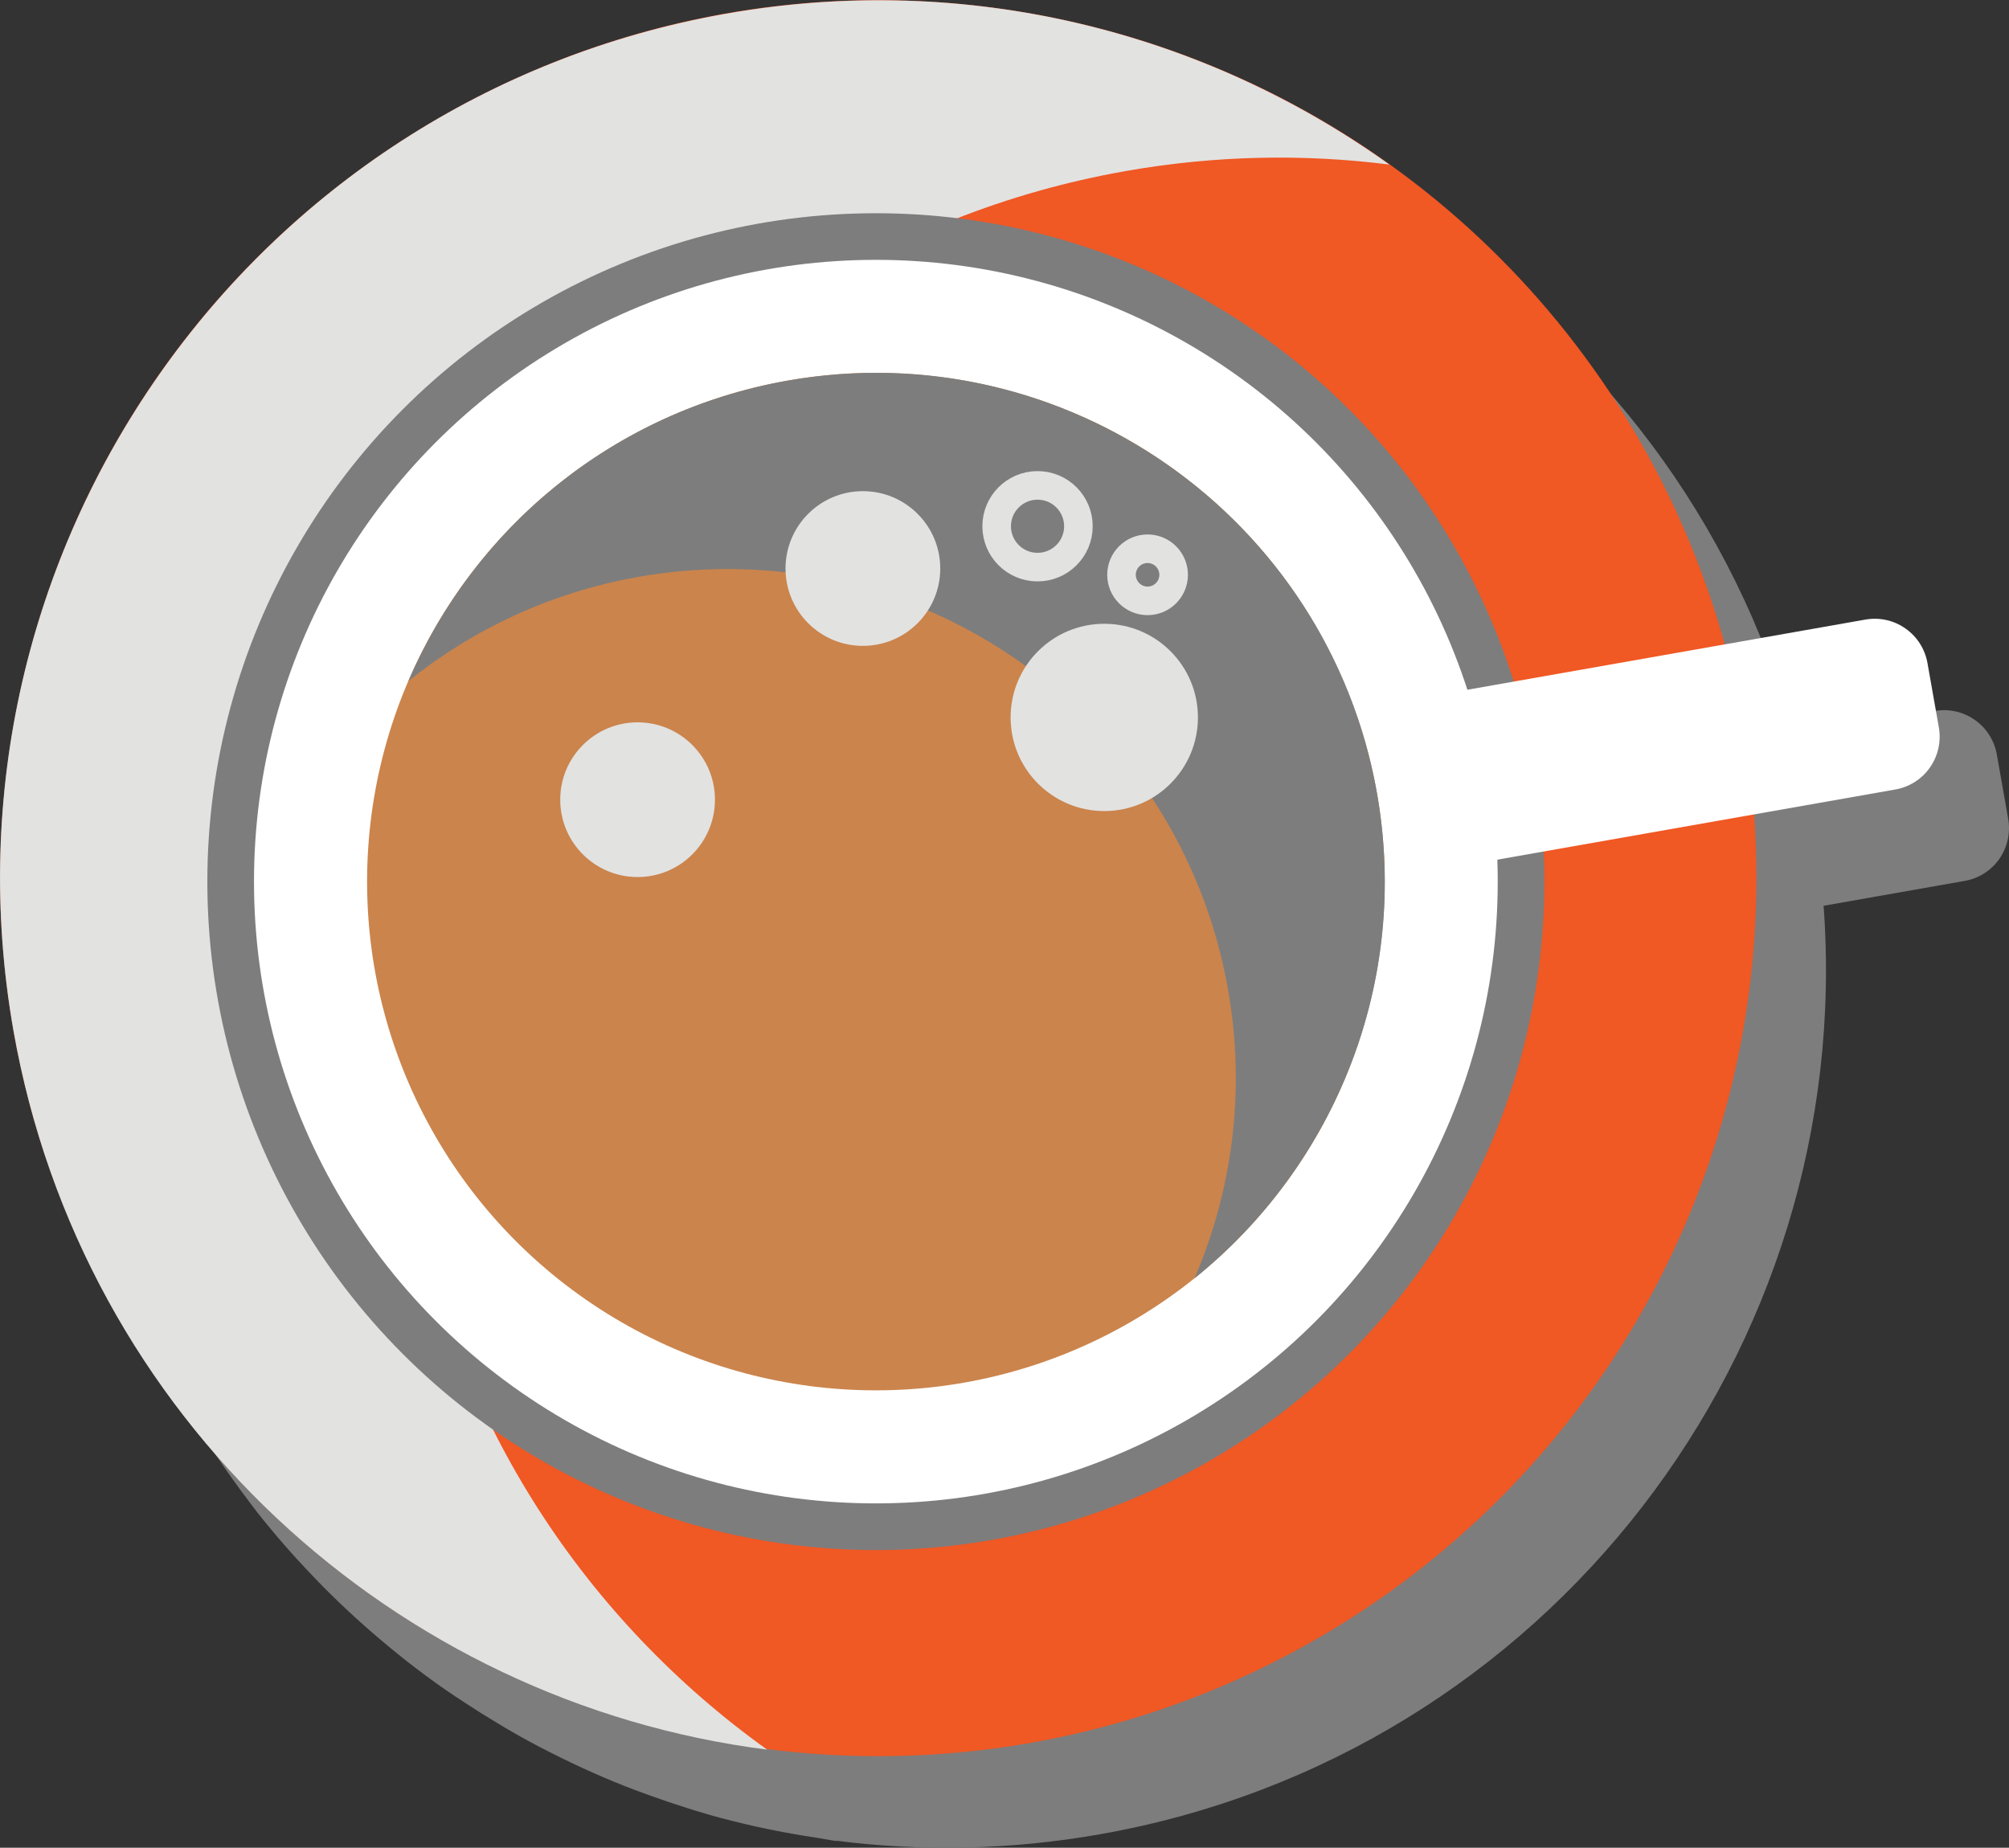
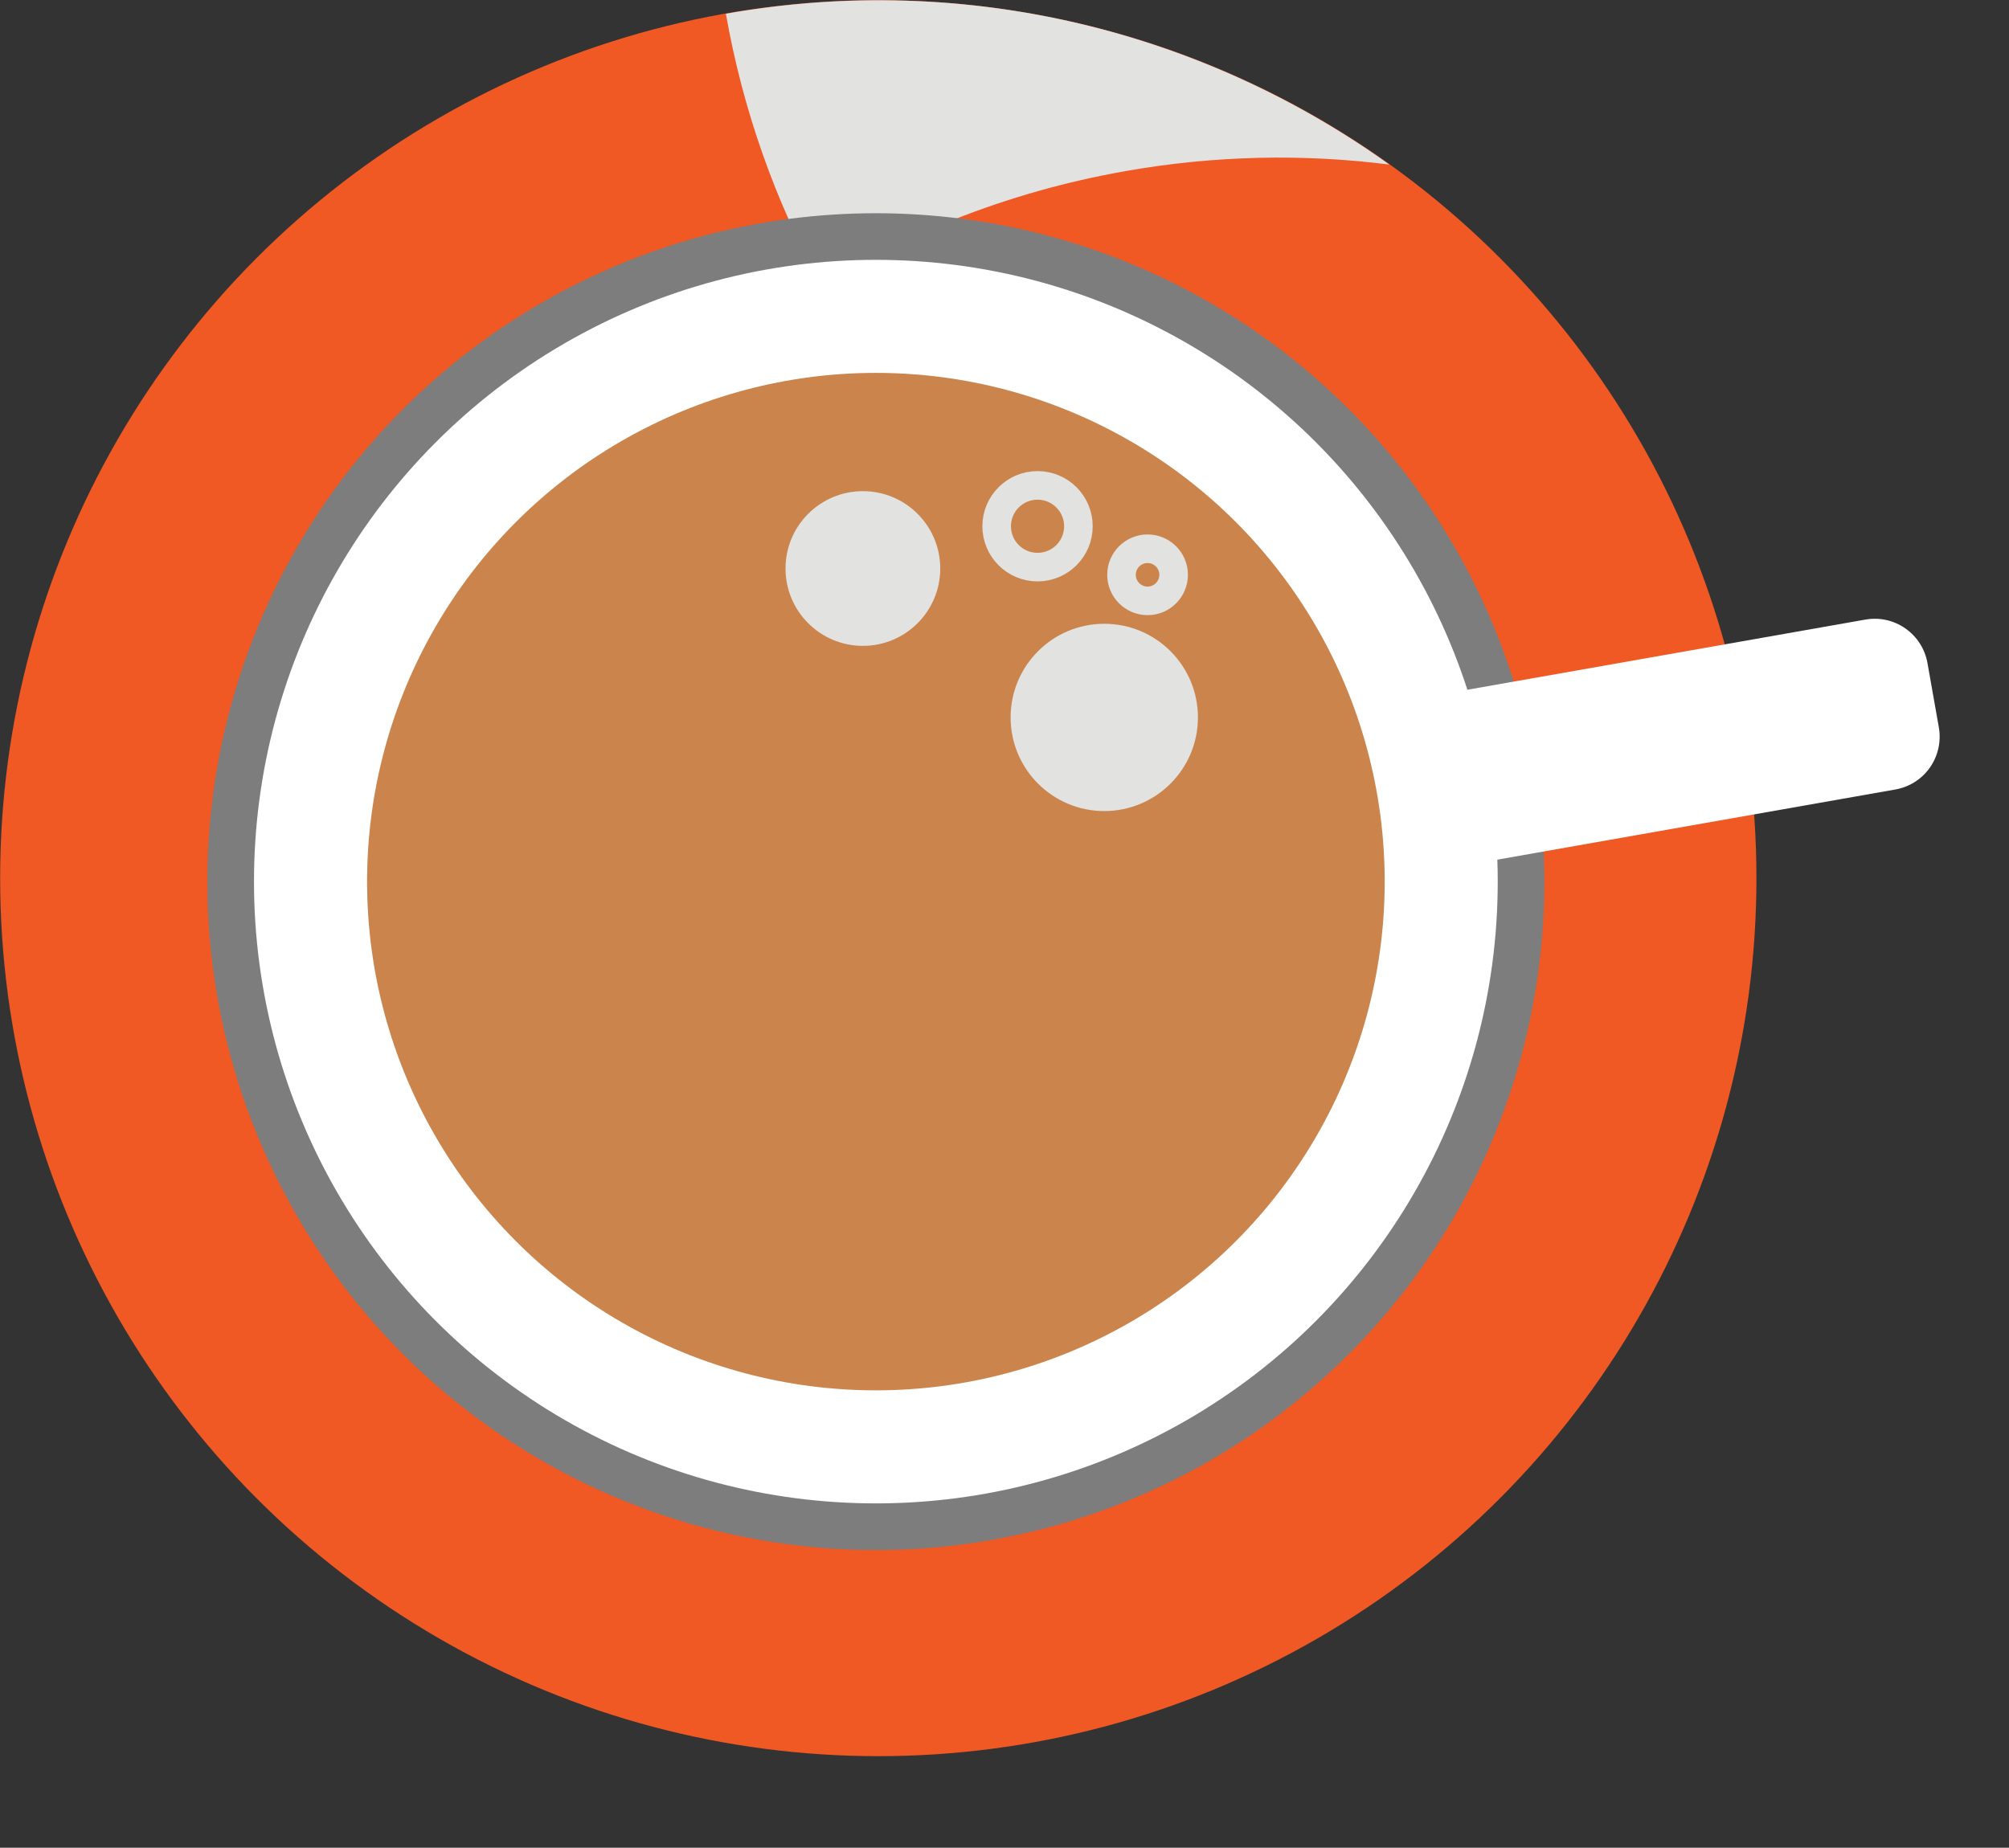
<svg xmlns="http://www.w3.org/2000/svg" version="1.1" id="Layer_1" x="0px" y="0px" width="70.294px" height="64.662px" viewBox="0 0 70.294 64.662" enable-background="new 0 0 70.294 64.662" xml:space="preserve">
  <rect x="0" y="0" width="70.294" height="64.662" fill="#333333" stroke="none" />
  <g>
-     <path fill="#7D7D7D" d="M70.266,28.657l-0.398-2.255c-0.084-0.473-0.348-0.913-0.771-1.21s-0.928-0.394-1.4-0.311l-4.924,0.868   C58.616,10.64,43.563,0.896,27.821,3.671c-16.19,2.854-27.168,17.9-25.159,34.032c0.065,0.523,0.144,1.048,0.236,1.572   c0.004,0.021,0.01,0.04,0.014,0.061c0.13,0.728,0.291,1.44,0.47,2.146c0.043,0.171,0.084,0.341,0.13,0.51   c0.187,0.688,0.393,1.364,0.623,2.028c0.056,0.161,0.117,0.319,0.176,0.479c0.212,0.581,0.439,1.153,0.684,1.716   c0.056,0.128,0.106,0.258,0.163,0.385c0.28,0.62,0.585,1.224,0.903,1.819c0.1,0.187,0.201,0.372,0.305,0.557   c0.323,0.576,0.66,1.145,1.019,1.695c0.097,0.149,0.201,0.294,0.301,0.441c0.302,0.446,0.614,0.884,0.938,1.313   c0.129,0.171,0.255,0.344,0.387,0.512c0.39,0.493,0.794,0.972,1.211,1.438c0.162,0.182,0.328,0.358,0.494,0.536   c0.363,0.388,0.735,0.767,1.118,1.135c0.195,0.189,0.394,0.374,0.595,0.558c0.374,0.341,0.756,0.673,1.146,0.995   c0.201,0.167,0.403,0.334,0.609,0.495c0.469,0.368,0.946,0.724,1.436,1.063c0.219,0.152,0.441,0.296,0.664,0.441   c0.368,0.242,0.742,0.477,1.121,0.703c0.261,0.156,0.521,0.313,0.787,0.461c0.465,0.259,0.937,0.505,1.414,0.74   c0.264,0.13,0.529,0.256,0.797,0.379c0.48,0.22,0.966,0.428,1.458,0.623c0.305,0.121,0.613,0.232,0.924,0.344   c0.383,0.139,0.77,0.27,1.16,0.393c0.283,0.089,0.564,0.181,0.852,0.262c0.551,0.156,1.107,0.295,1.67,0.421   c0.305,0.067,0.609,0.128,0.916,0.187c0.418,0.08,0.84,0.149,1.262,0.212c0.209,0.031,0.414,0.078,0.623,0.105   c-0.006-0.004-0.01-0.009-0.016-0.013c3,0.384,6.107,0.327,9.242-0.226c15.672-2.764,26.461-16.952,25.313-32.491l4.939-0.871   c0.473-0.083,0.914-0.347,1.211-0.771C70.25,29.633,70.348,29.128,70.266,28.657z" />
    <g>
      <circle fill="#F05824" cx="30.731" cy="30.731" r="30.726" />
-       <path fill="#E2E2E1" d="M14.461,41.583C11.514,24.87,22.673,8.934,39.383,5.987c3.131-0.552,6.234-0.608,9.229-0.228    c-6.48-4.638-14.746-6.771-23.214-5.278C8.686,3.429-2.473,19.365,0.473,36.077c2.396,13.582,13.37,23.496,26.368,25.151    C20.533,56.712,15.915,49.826,14.461,41.583z" />
+       <path fill="#E2E2E1" d="M14.461,41.583C11.514,24.87,22.673,8.934,39.383,5.987c3.131-0.552,6.234-0.608,9.229-0.228    c-6.48-4.638-14.746-6.771-23.214-5.278c2.396,13.582,13.37,23.496,26.368,25.151    C20.533,56.712,15.915,49.826,14.461,41.583z" />
      <circle fill="#7D7D7D" cx="30.646" cy="30.853" r="23.391" />
      <circle fill="#FFFFFF" cx="30.646" cy="30.852" r="21.759" />
      <circle fill="#CB844C" cx="30.647" cy="30.852" r="17.803" />
-       <path fill="#7D7D7D" d="M27.556,13.32c-6.137,1.082-10.978,5.189-13.269,10.516c2.261-1.818,4.997-3.11,8.058-3.65    c9.682-1.707,18.916,4.758,20.623,14.441c0.625,3.546,0.15,7.03-1.174,10.108c4.895-3.938,7.555-10.351,6.387-16.974    C46.471,18.078,37.237,11.612,27.556,13.32z" />
-       <circle fill="#E2E2E1" cx="22.309" cy="27.985" r="2.707" />
      <circle fill="#E2E2E1" cx="30.192" cy="19.895" r="2.707" />
      <circle fill="none" stroke="#E2E2E1" stroke-miterlimit="10" cx="36.303" cy="18.416" r="1.43" />
      <circle fill="none" stroke="#E2E2E1" stroke-miterlimit="10" cx="40.153" cy="20.115" r="0.912" />
      <circle fill="#E2E2E1" cx="38.638" cy="25.106" r="3.277" />
      <path fill="#FFFFFF" d="M67.84,25.457c0.082,0.472-0.016,0.977-0.311,1.4c-0.297,0.424-0.738,0.688-1.211,0.771L50.54,30.41    l-1.047-5.946l15.777-2.782c0.473-0.083,0.977,0.014,1.4,0.311s0.688,0.737,0.771,1.21L67.84,25.457z" />
    </g>
  </g>
</svg>